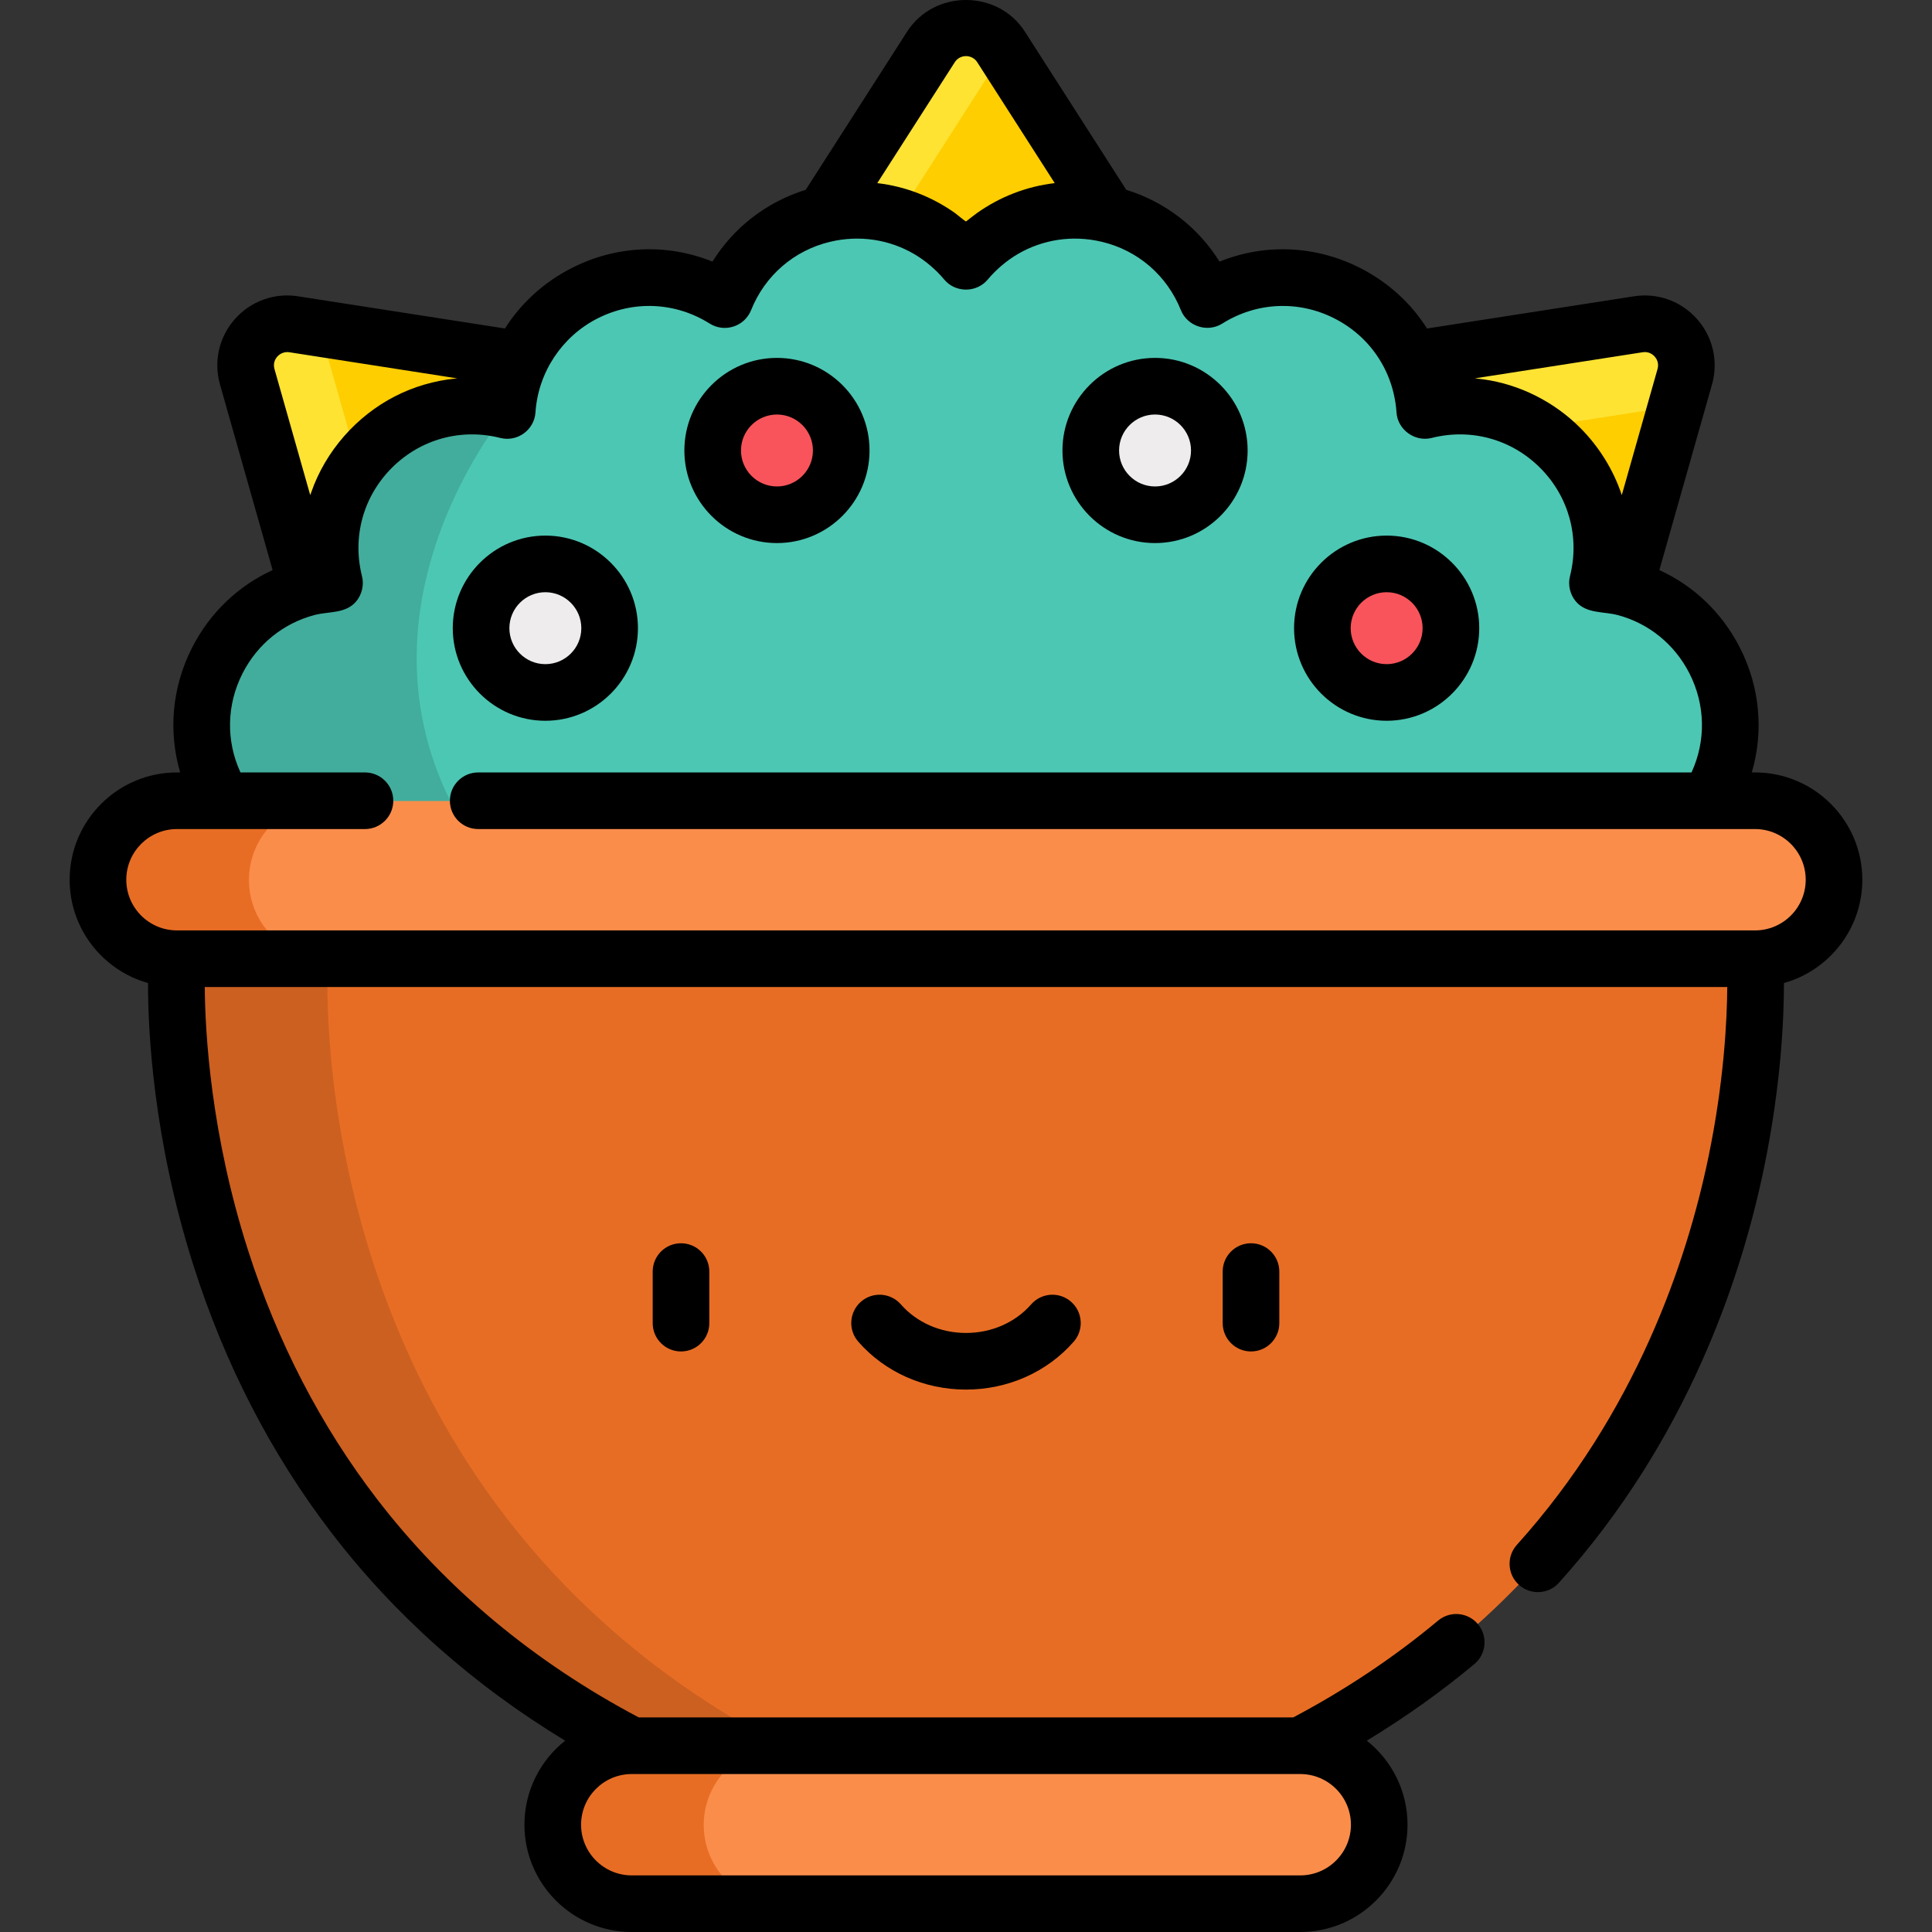
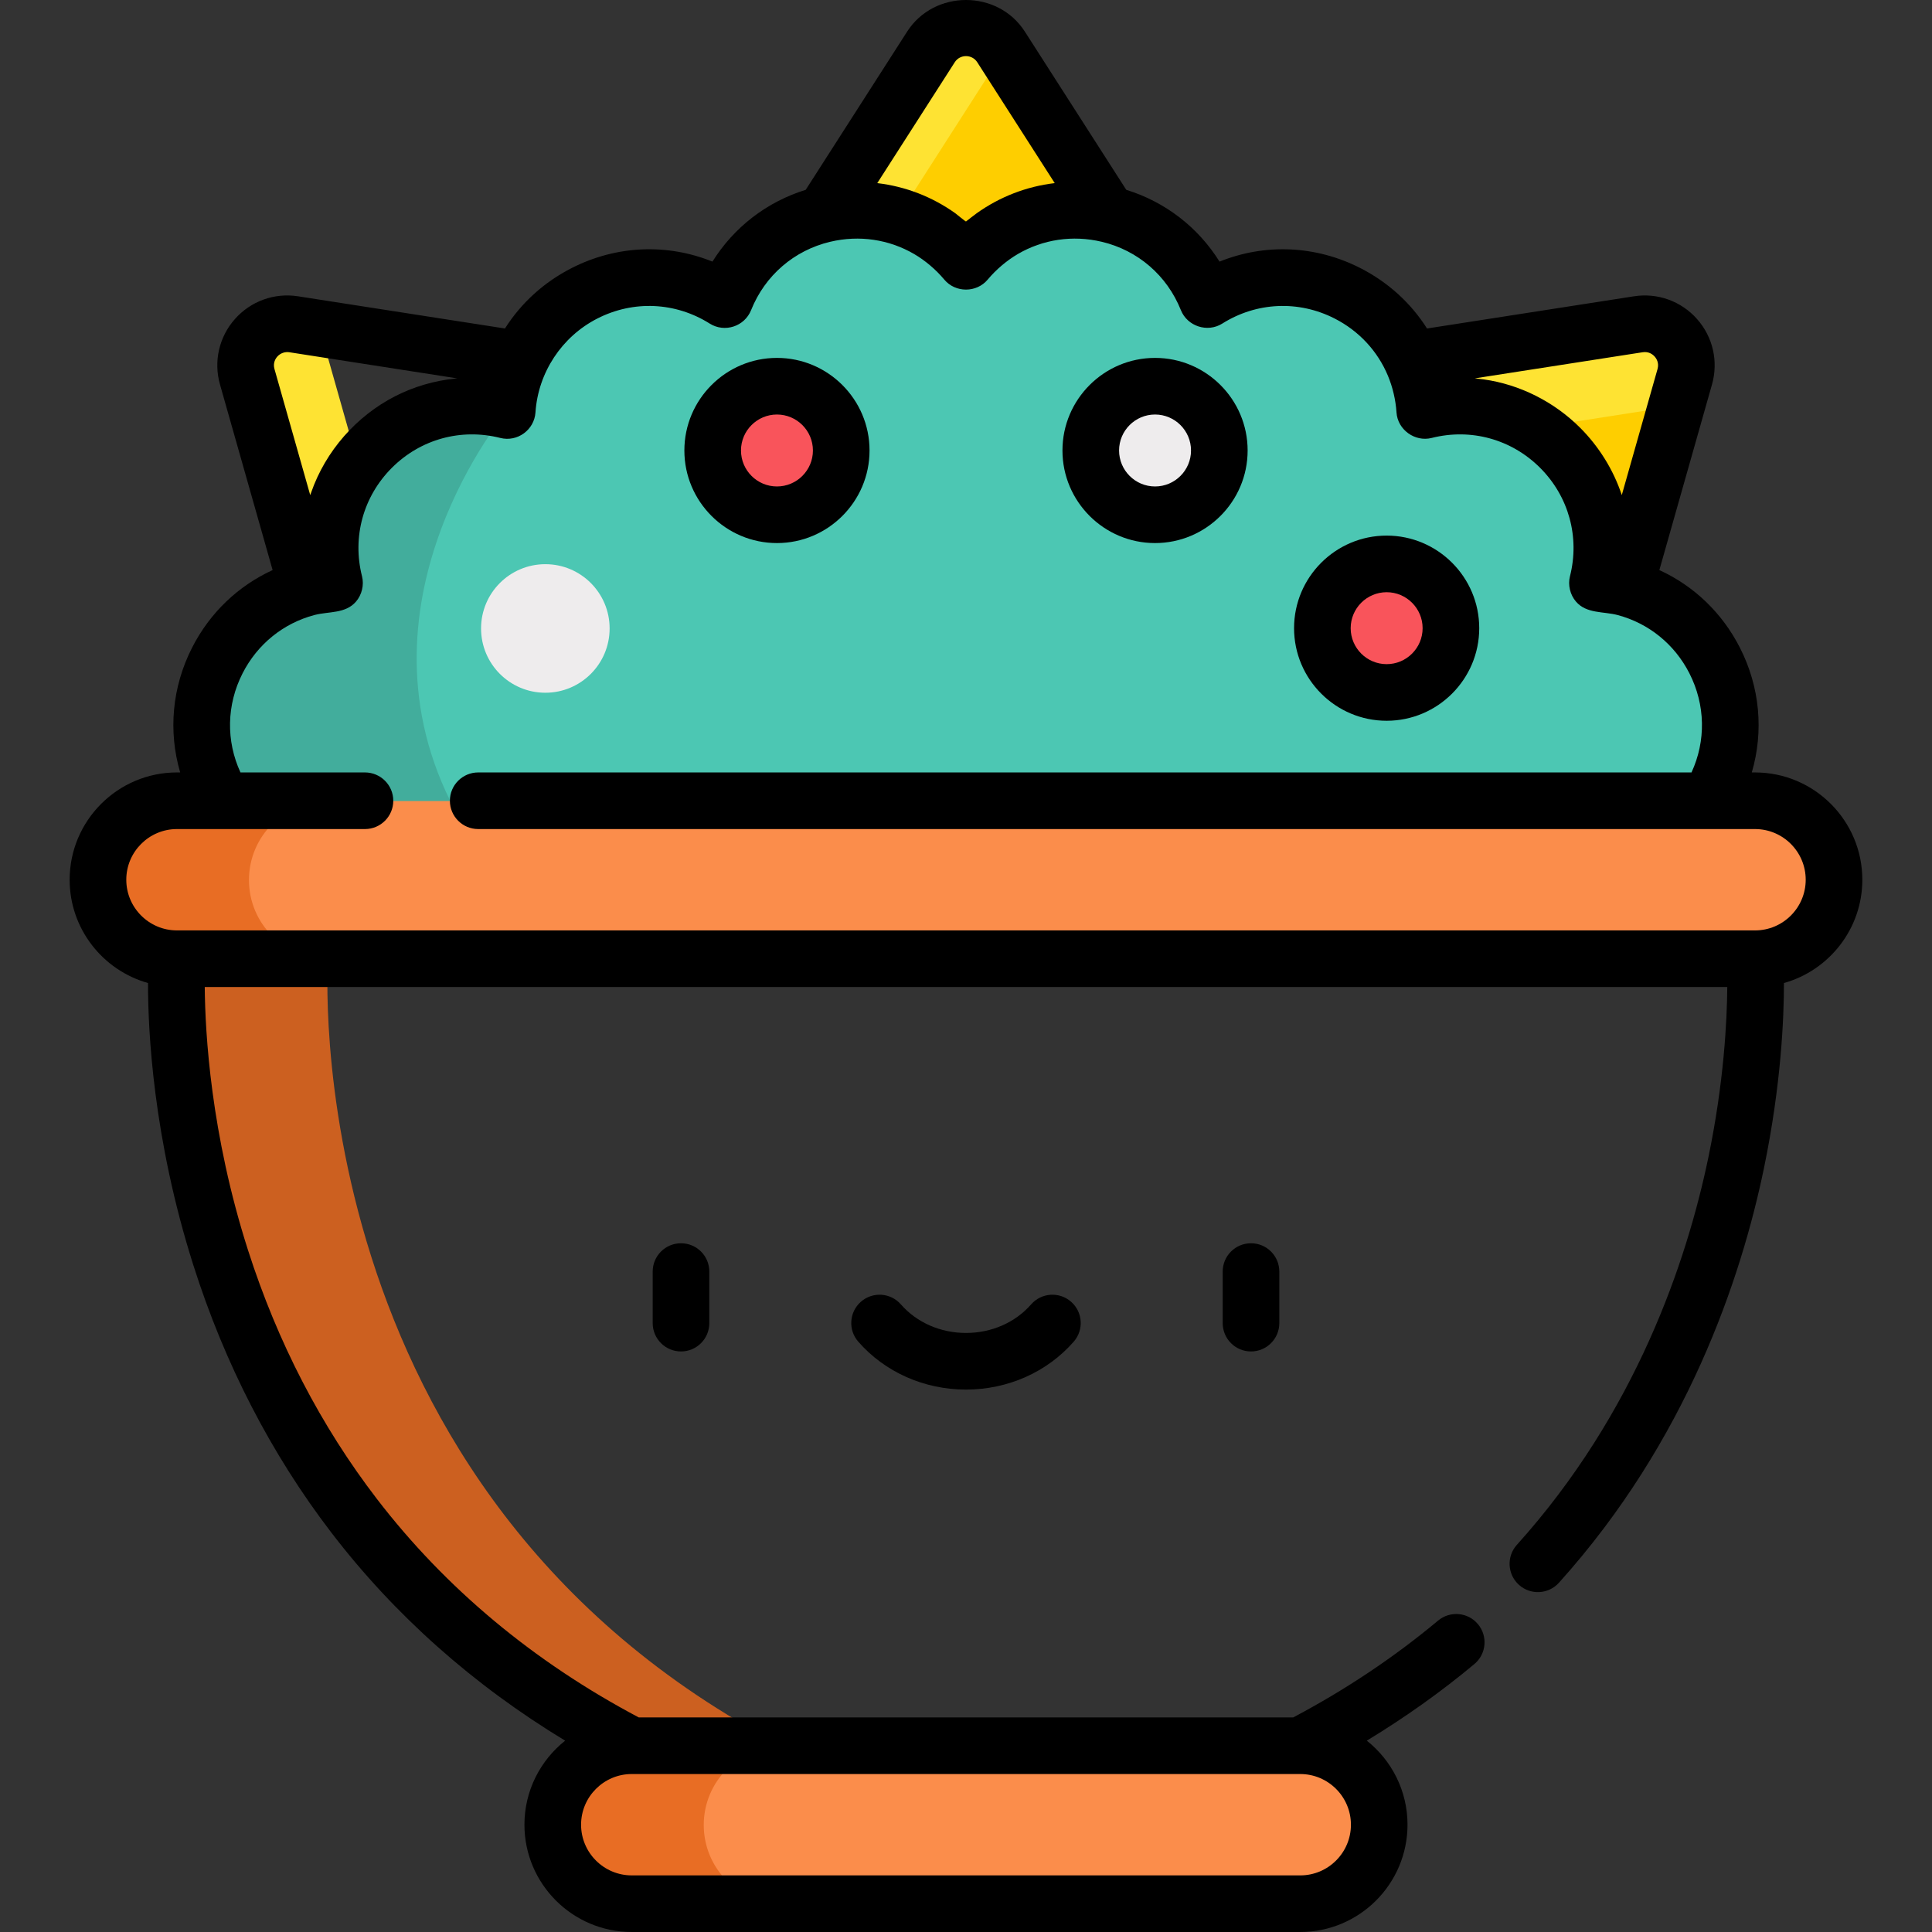
<svg xmlns="http://www.w3.org/2000/svg" version="1.1" id="Capa_1" x="0px" y="0px" viewBox="0 0 511.999 511.999" style="enable-background:new 0 0 511.999 511.999;" xml:space="preserve">
  <rect x="0" y="0" width="511.999" height="511.999" fill="#333333" stroke="none" />
  <path style="fill:#FECE00;" d="M265.289,12.508c-4.341-6.773-14.238-6.773-18.579,0L205.9,76.171h100.198L265.289,12.508z" />
  <path style="fill:#FEE333;" d="M265.289,12.508c-4.341-6.773-14.238-6.773-18.579,0L205.9,76.171h20.006l40.097-62.55  L265.289,12.508z" />
-   <path style="fill:#FECE00;" d="M77.834,86.009c-7.949-1.237-14.507,6.175-12.313,13.914l20.633,72.751l66.4-75.038L77.834,86.009z" />
  <path style="fill:#FEE333;" d="M85.528,89.92c-0.266-0.936-0.397-1.868-0.42-2.779l-7.274-1.132  c-7.949-1.237-14.507,6.175-12.313,13.914l20.633,72.75l17.298-19.549L85.528,89.92z" />
  <path style="fill:#FECE00;" d="M434.165,86.009c7.949-1.237,14.507,6.175,12.313,13.914l-20.633,72.751l-66.4-75.038L434.165,86.009  z" />
  <path style="fill:#FEE333;" d="M379.45,117.641l64.865-10.093l2.163-7.625c2.195-7.739-4.363-15.15-12.313-13.914l-74.72,11.626  l66.4,75.038l0.559-1.971L379.45,117.641z" />
-   <path style="fill:#E86D24;" d="M344.578,462.708C474.616,395.132,465.1,254.144,465.1,254.144l-209.101-20.932L46.898,254.144  c0,0-9.516,140.988,120.523,208.564l88.578,20.932L344.578,462.708z" />
  <path style="fill:#CC6020;" d="M207.432,462.708C77.394,395.132,86.91,254.144,86.91,254.144l189.095-18.929l-20.006-2.003  L46.898,254.144c0,0-9.516,140.988,120.523,208.564l88.578,20.932l20.006-4.727L207.432,462.708z" />
  <path style="fill:#4CC7B3;" d="M423.336,154.619L423.336,154.619L423.336,154.619c6.993-27.659-18.1-52.753-45.759-45.759l0,0l0,0  c-1.896-28.466-33.516-44.578-57.661-29.379l0,0l0,0c-10.6-26.488-45.651-32.039-63.916-10.124l0,0l0,0  c-18.266-21.915-53.317-16.364-63.916,10.124l0,0l0,0c-24.144-15.198-55.764,0.913-57.661,29.379l0,0l0,0  c-27.659-6.993-52.753,18.1-45.759,45.759l0,0l0,0c-28.466,1.896-44.578,33.516-29.379,57.661l0,0l0,0h0.001L256,233.212  l196.714-20.932h0.001l0,0l0,0C467.914,188.135,451.803,156.515,423.336,154.619z" />
  <circle style="fill:#EEECED;" cx="306.098" cy="119.454" r="17.035" />
  <g>
    <circle style="fill:#F9545B;" cx="367.475" cy="166.548" r="17.035" />
    <circle style="fill:#F9545B;" cx="205.899" cy="119.454" r="17.035" />
  </g>
  <circle style="fill:#EEECED;" cx="144.521" cy="166.548" r="17.035" />
  <path style="fill:#FB8D4B;" d="M344.578,462.708H167.421c-11.56,0-20.932,9.372-20.932,20.932l0,0  c0,11.56,9.372,20.932,20.932,20.932h177.157c11.56,0,20.932-9.372,20.932-20.932l0,0  C365.51,472.079,356.139,462.708,344.578,462.708z" />
  <path style="fill:#E86D24;" d="M186.5,483.64L186.5,483.64c0-11.56,9.372-20.932,20.932-20.932h-40.011  c-11.56,0-20.932,9.372-20.932,20.932l0,0c0,11.56,9.372,20.932,20.932,20.932h40.011C195.872,504.572,186.5,495.2,186.5,483.64z" />
  <path style="fill:#42AD9C;" d="M119.336,212.28c-26.7-53.986,15.086-103.42,15.086-103.42c-27.659-6.994-52.753,18.1-45.759,45.759  l0,0l0,0c-28.466,1.897-44.578,33.516-29.379,57.661l0,0l0,0h0.001l62.422,6.642C121.194,216.674,120.412,214.457,119.336,212.28z" />
  <path style="fill:#FB8D4B;" d="M465.101,212.28H46.898c-11.56,0-20.932,9.372-20.932,20.932l0,0c0,11.56,9.372,20.932,20.932,20.932  h418.203c11.56,0,20.932-9.372,20.932-20.932l0,0C486.033,221.652,476.662,212.28,465.101,212.28z" />
  <path style="fill:#E86D24;" d="M65.978,233.212L65.978,233.212c0-11.56,9.372-20.932,20.932-20.932H46.898  c-11.56,0-20.932,9.372-20.932,20.932l0,0c0,11.56,9.372,20.932,20.932,20.932H86.91C75.35,254.144,65.978,244.772,65.978,233.212z" />
  <path d="M172.971,336.978v13.669c0,4.143,3.359,7.502,7.502,7.502s7.502-3.359,7.502-7.502v-13.669c0-4.143-3.359-7.502-7.502-7.502  S172.971,332.834,172.971,336.978z" />
  <path d="M324.026,336.978v13.669c0,4.143,3.359,7.502,7.502,7.502s7.502-3.359,7.502-7.502v-13.669c0-4.143-3.359-7.502-7.502-7.502  S324.026,332.834,324.026,336.978z" />
  <path d="M273.255,345.678c-4.204,4.81-10.493,7.568-17.255,7.568c-6.762,0-13.051-2.759-17.256-7.568  c-2.726-3.12-7.465-3.438-10.586-0.71c-3.12,2.727-3.438,7.466-0.711,10.586c7.054,8.069,17.461,12.698,28.552,12.698  c11.091,0,21.498-4.628,28.552-12.698c2.727-3.12,2.409-7.859-0.711-10.586C280.721,342.24,275.982,342.558,273.255,345.678z" />
  <path d="M306.099,143.918c13.529,0,24.536-11.006,24.536-24.536s-11.006-24.535-24.536-24.535s-24.536,11.006-24.536,24.536  S292.57,143.918,306.099,143.918z M306.099,109.851c5.255,0,9.532,4.275,9.532,9.532s-4.275,9.532-9.532,9.532  c-5.257,0-9.532-4.275-9.532-9.532S300.843,109.851,306.099,109.851z" />
  <path d="M367.475,191.009c13.529,0,24.535-11.006,24.535-24.535c0-13.529-11.006-24.536-24.535-24.536  c-13.529,0-24.536,11.006-24.536,24.536C342.939,180.003,353.947,191.009,367.475,191.009z M367.475,156.942  c5.256,0,9.531,4.275,9.531,9.532c0,5.256-4.275,9.531-9.531,9.531c-5.255,0-9.532-4.275-9.532-9.531  C357.944,161.218,362.22,156.942,367.475,156.942z" />
-   <path d="M205.901,143.918c13.529,0,24.535-11.006,24.535-24.536s-11.006-24.535-24.535-24.535s-24.536,11.006-24.536,24.536  S192.372,143.918,205.901,143.918z M205.901,109.851c5.256,0,9.531,4.275,9.531,9.532s-4.275,9.532-9.531,9.532  s-9.532-4.275-9.532-9.532S200.646,109.851,205.901,109.851z" />
-   <path d="M144.524,191.009c13.529,0,24.536-11.006,24.536-24.535c0-13.529-11.006-24.536-24.536-24.536  c-13.529,0-24.535,11.006-24.535,24.536C119.989,180.003,130.996,191.009,144.524,191.009z M144.524,156.942  c5.256,0,9.532,4.275,9.532,9.532c0,5.256-4.275,9.531-9.532,9.531c-5.256,0-9.531-4.275-9.531-9.531  C134.994,161.218,139.269,156.942,144.524,156.942z" />
+   <path d="M205.901,143.918c13.529,0,24.535-11.006,24.535-24.536s-11.006-24.535-24.535-24.535s-24.536,11.006-24.536,24.536  S192.372,143.918,205.901,143.918z M205.901,109.851c5.256,0,9.531,4.275,9.531,9.532s-4.275,9.532-9.531,9.532  s-9.532-4.275-9.532-9.532S200.646,109.851,205.901,109.851" />
  <path d="M465.101,204.704h-0.858c3.188-10.869,2.181-22.6-3.158-33.076c-4.731-9.286-12.262-16.399-21.338-20.551l13.948-49.179  c1.732-6.106,0.254-12.589-3.951-17.342c-4.206-4.752-10.459-7.007-16.732-6.032l-54.833,8.532  c-4.245-6.696-10.277-12.244-17.682-16.017c-11.85-6.039-25.31-6.561-37.306-1.706c-5.696-9.126-14.398-15.828-24.715-19.028  c0,0-26.856-41.896-26.87-41.918c-7.173-11.191-24.049-11.172-31.211,0l-26.87,41.917c-10.317,3.201-19.019,9.903-24.715,19.027  c-11.996-4.853-25.456-4.331-37.306,1.706c-7.405,3.773-13.437,9.321-17.683,16.017l-54.835-8.531  c-6.273-0.976-12.526,1.279-16.732,6.032c-4.206,4.753-5.684,11.236-3.951,17.342l13.948,49.179  c-9.077,4.153-16.607,11.265-21.338,20.551c-5.339,10.477-6.346,22.207-3.158,33.076h-0.858c-15.678,0-28.434,12.756-28.434,28.434  c0,13.022,8.803,24.019,20.767,27.375c-0.016,12.658,1.351,41.192,12.014,74.768c8.319,26.199,20.61,50.024,36.527,70.816  c16.752,21.881,37.57,40.388,62.001,55.199c-6.565,5.214-10.786,13.255-10.786,22.269c0,15.678,12.756,28.434,28.434,28.434h177.157  c15.678,0,28.434-12.756,28.434-28.434c0-9.017-4.223-17.06-10.79-22.272c10.125-6.143,19.682-12.928,28.51-20.302  c3.18-2.656,3.605-7.387,0.949-10.567c-2.657-3.181-7.388-3.605-10.567-0.949c-11.578,9.67-24.484,18.296-38.385,25.656H169.27  c-27.855-14.747-51.187-34.212-69.369-57.876c-14.854-19.333-26.355-41.53-34.183-65.976c-9.856-30.779-11.36-57.53-11.456-69.708  h403.48c-0.063,8.803-0.859,25.203-5.012,45.171c-5.715,27.476-19.158,67.59-50.749,102.661c-2.773,3.079-2.525,7.822,0.553,10.595  s7.822,2.526,10.595-0.553c33.98-37.724,48.336-80.729,54.396-110.164c4.51-21.908,5.242-39.554,5.238-48.769  c11.967-3.354,20.772-14.353,20.772-27.377C493.536,217.459,480.78,204.704,465.101,204.704z M344.579,470.137  c7.405,0,13.43,6.025,13.43,13.43s-6.025,13.43-13.43,13.43H167.421c-7.405,0-13.43-6.025-13.43-13.43s6.025-13.43,13.43-13.43  H344.579z M435.319,93.349c1.66-0.258,2.71,0.61,3.189,1.149c0.478,0.54,1.211,1.688,0.753,3.305l-9.473,33.4  c-2.206-6.685-6.058-12.861-11.031-17.835c-6.871-6.871-15.949-11.477-25.58-12.826c-0.639-0.089-1.28-0.165-1.924-0.226  c-0.095-0.009-0.189-0.022-0.283-0.031c-0.044-0.004-0.088-0.01-0.132-0.014L435.319,93.349z M253.027,16.484  c1.381-2.154,4.572-2.145,5.948,0l20.54,32.044c-7.468,0.876-14.554,3.618-20.685,7.991c-0.97,0.689-1.875,1.461-2.829,2.172  c-0.097,0.072-2.647-2.042-2.83-2.172c-6.132-4.373-13.217-7.114-20.685-7.99C232.486,48.528,253.027,16.484,253.027,16.484z   M73.493,94.498c0.792-0.895,2.007-1.334,3.188-1.149l44.483,6.922c-0.036,0.003-0.071,0.008-0.107,0.012  c-0.148,0.013-0.296,0.033-0.444,0.048c-5.455,0.539-10.915,2.129-15.841,4.642c-10.327,5.271-18.488,14.564-22.303,25.52  c-0.083,0.237-0.178,0.47-0.257,0.708l-9.473-33.4C72.282,96.186,73.015,95.038,73.493,94.498z M465.101,246.568H46.898  c-7.405,0-13.43-6.025-13.43-13.43c0-7.405,6.025-13.43,13.43-13.43H96.72c4.143,0,7.502-3.359,7.502-7.502  s-3.359-7.502-7.502-7.502H63.728c-3.853-8.341-3.705-17.903,0.555-26.265c3.956-7.764,10.833-13.268,19.011-15.444  c0.039-0.01,0.078-0.018,0.116-0.028c3.753-0.968,8.153-0.303,10.932-3.534c1.561-1.816,2.181-4.403,1.592-6.726  c-2.63-10.403,0.329-21.143,7.916-28.731c7.587-7.587,18.327-10.546,28.732-7.916c4.518,1.144,9.013-2.116,9.324-6.775  c0.703-10.562,6.982-20.075,16.407-24.878c9.561-4.871,20.691-4.367,29.773,1.349c3.947,2.485,9.228,0.769,10.961-3.562  c3.685-9.209,11.408-15.834,20.925-18.11c0.016-0.004,0.032-0.004,0.048-0.008c7.735-1.842,15.62-0.606,22.213,3.231  c2.912,1.695,5.799,4.136,8.001,6.779c2.958,3.55,8.569,3.549,11.526,0c2.172-2.607,5.026-5.044,8.019-6.789  c6.573-3.827,14.46-5.063,22.195-3.221c0.016,0.004,0.032,0.004,0.048,0.008c9.517,2.276,17.24,8.901,20.925,18.11  c1.716,4.287,7.052,6.024,10.962,3.562c9.083-5.717,20.212-6.221,29.772-1.349c6.504,3.314,11.416,8.68,14.12,15.142  c1.275,3.048,2.058,6.391,2.282,9.689c0.001,0.016,0.003,0.031,0.004,0.047c0.287,4.595,4.872,7.9,9.325,6.775  c10.403-2.63,21.143,0.33,28.73,7.916c7.587,7.587,10.547,18.328,7.917,28.731c-0.587,2.324,0.031,4.91,1.592,6.726  c2.789,3.243,7.295,2.565,11.049,3.562c8.179,2.177,15.055,7.68,19.011,15.444c4.26,8.361,4.408,17.923,0.555,26.265H126.728  c-4.143,0-7.502,3.359-7.502,7.502s3.359,7.502,7.502,7.502H465.1c7.405,0,13.43,6.025,13.43,13.43  C478.531,240.544,472.507,246.568,465.101,246.568z" />
  <g>
</g>
  <g>
</g>
  <g>
</g>
  <g>
</g>
  <g>
</g>
  <g>
</g>
  <g>
</g>
  <g>
</g>
  <g>
</g>
  <g>
</g>
  <g>
</g>
  <g>
</g>
  <g>
</g>
  <g>
</g>
  <g>
</g>
</svg>